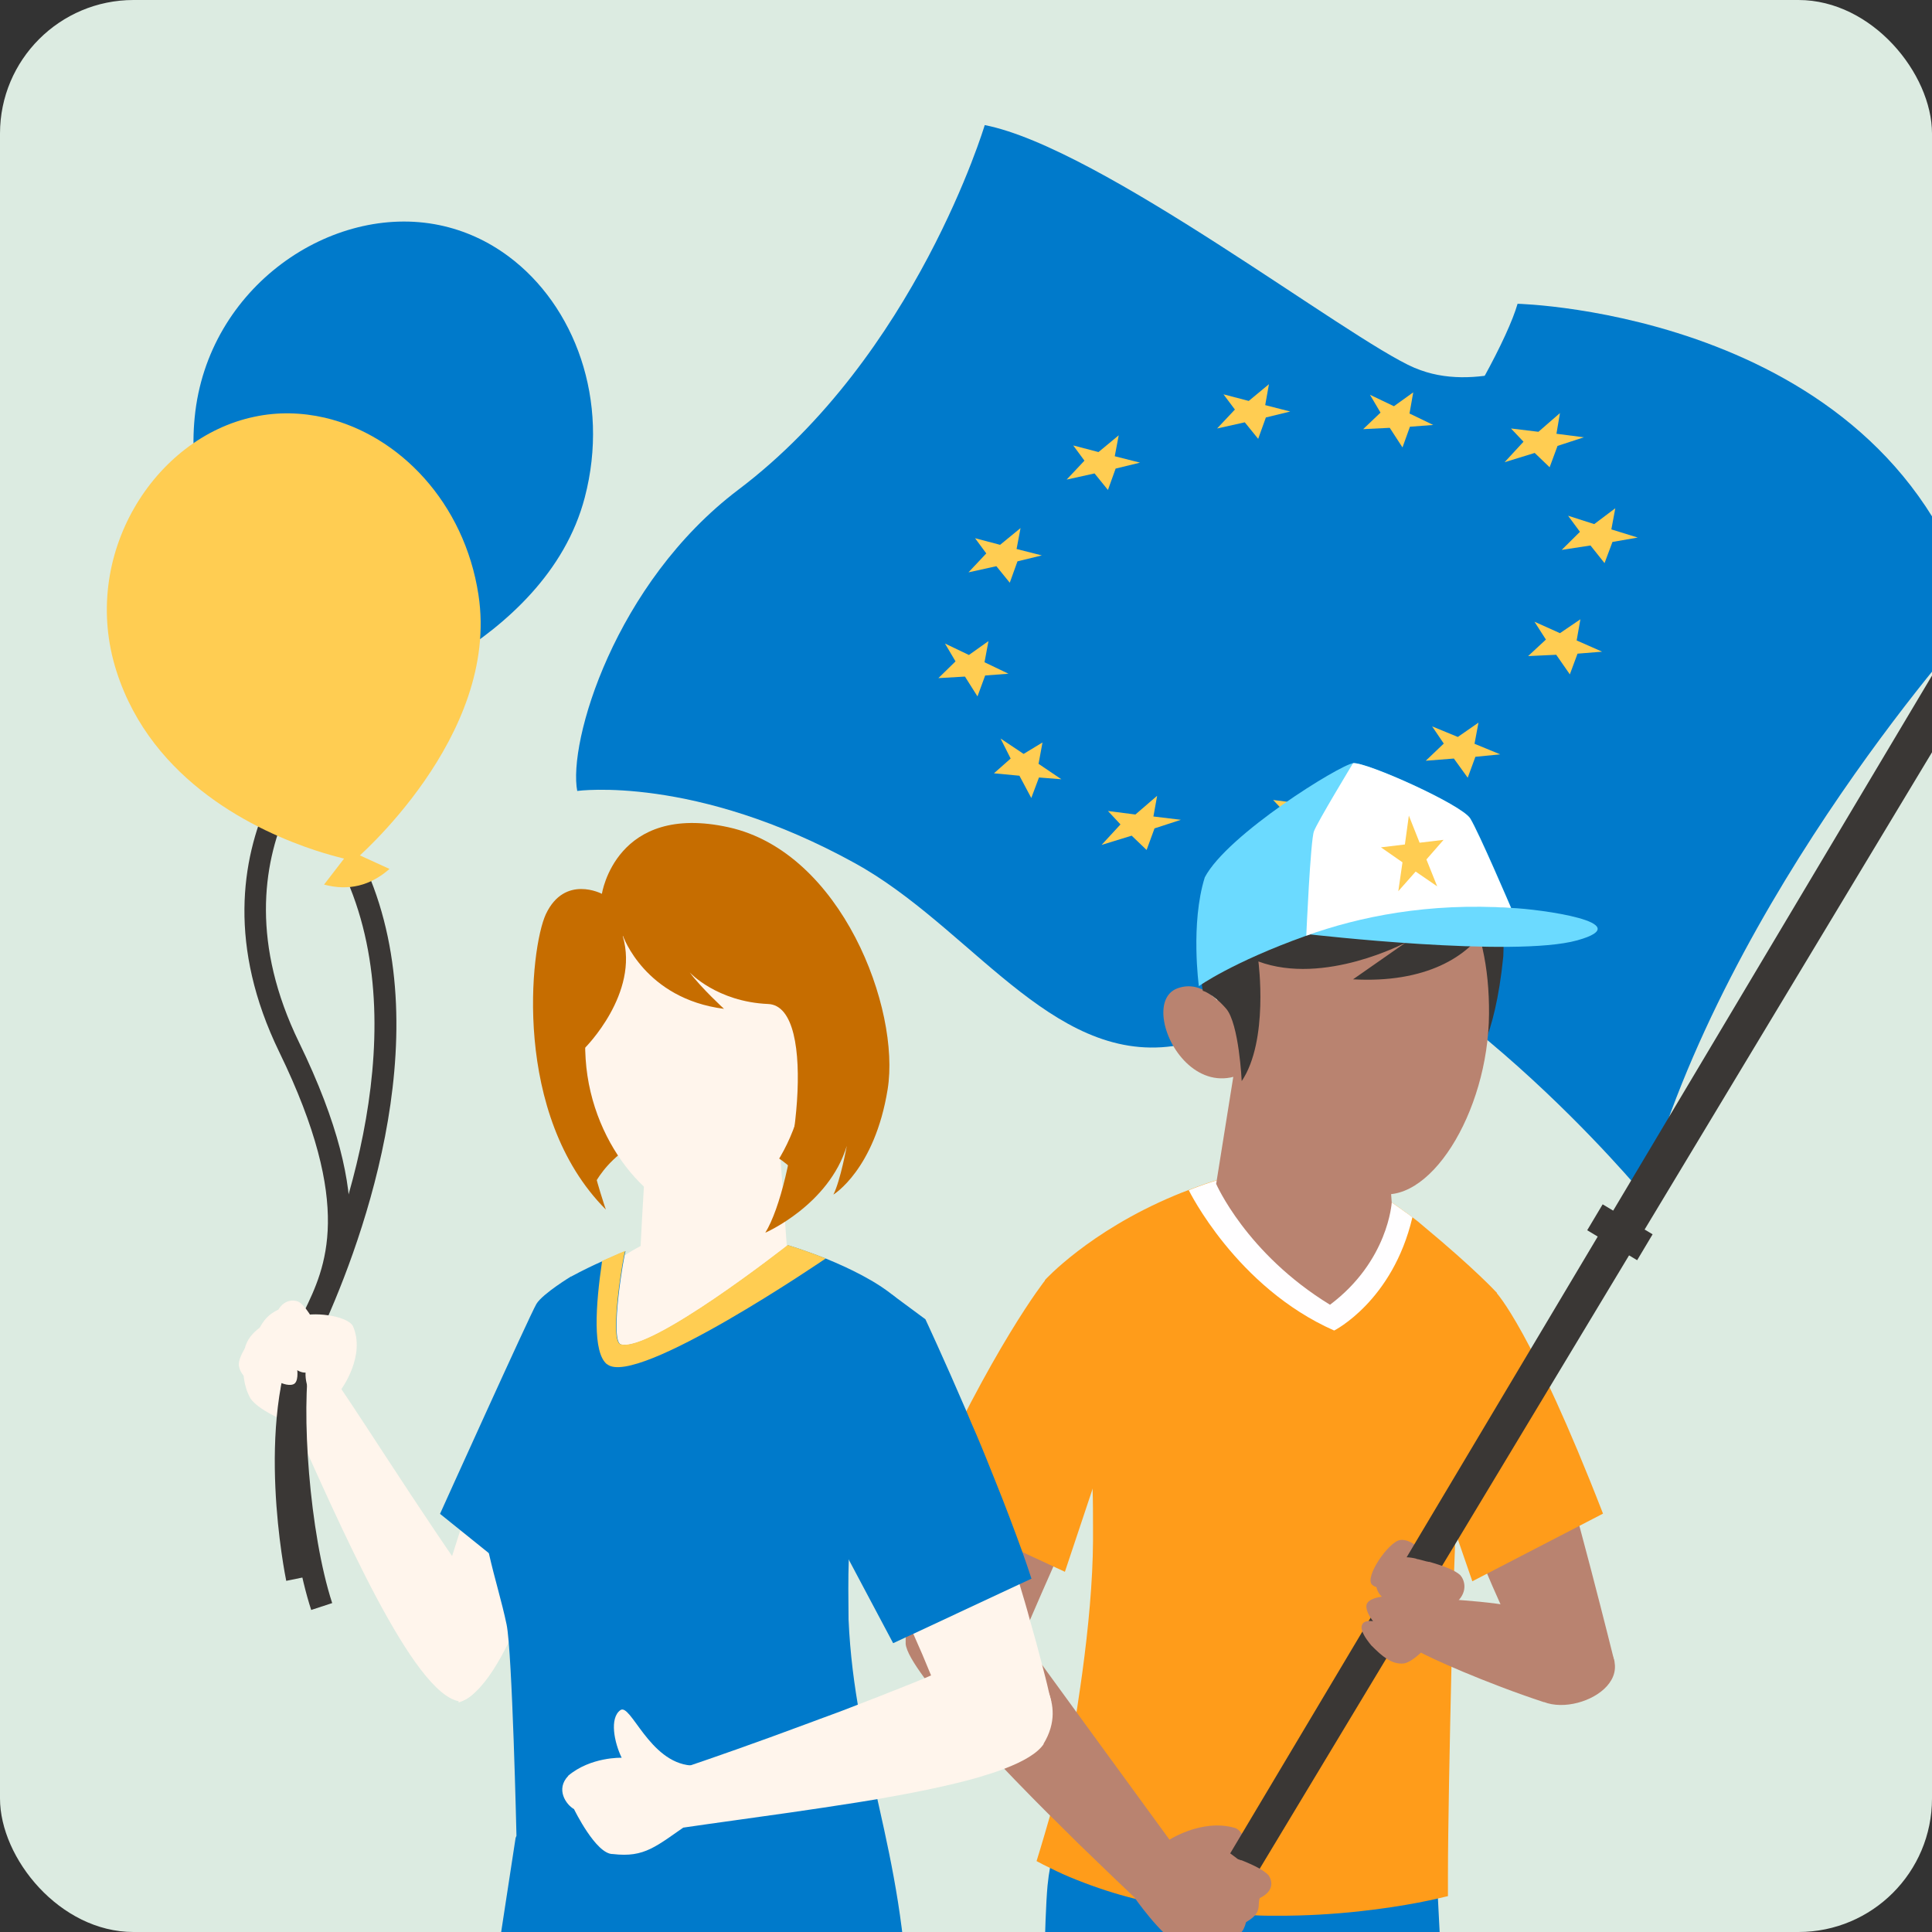
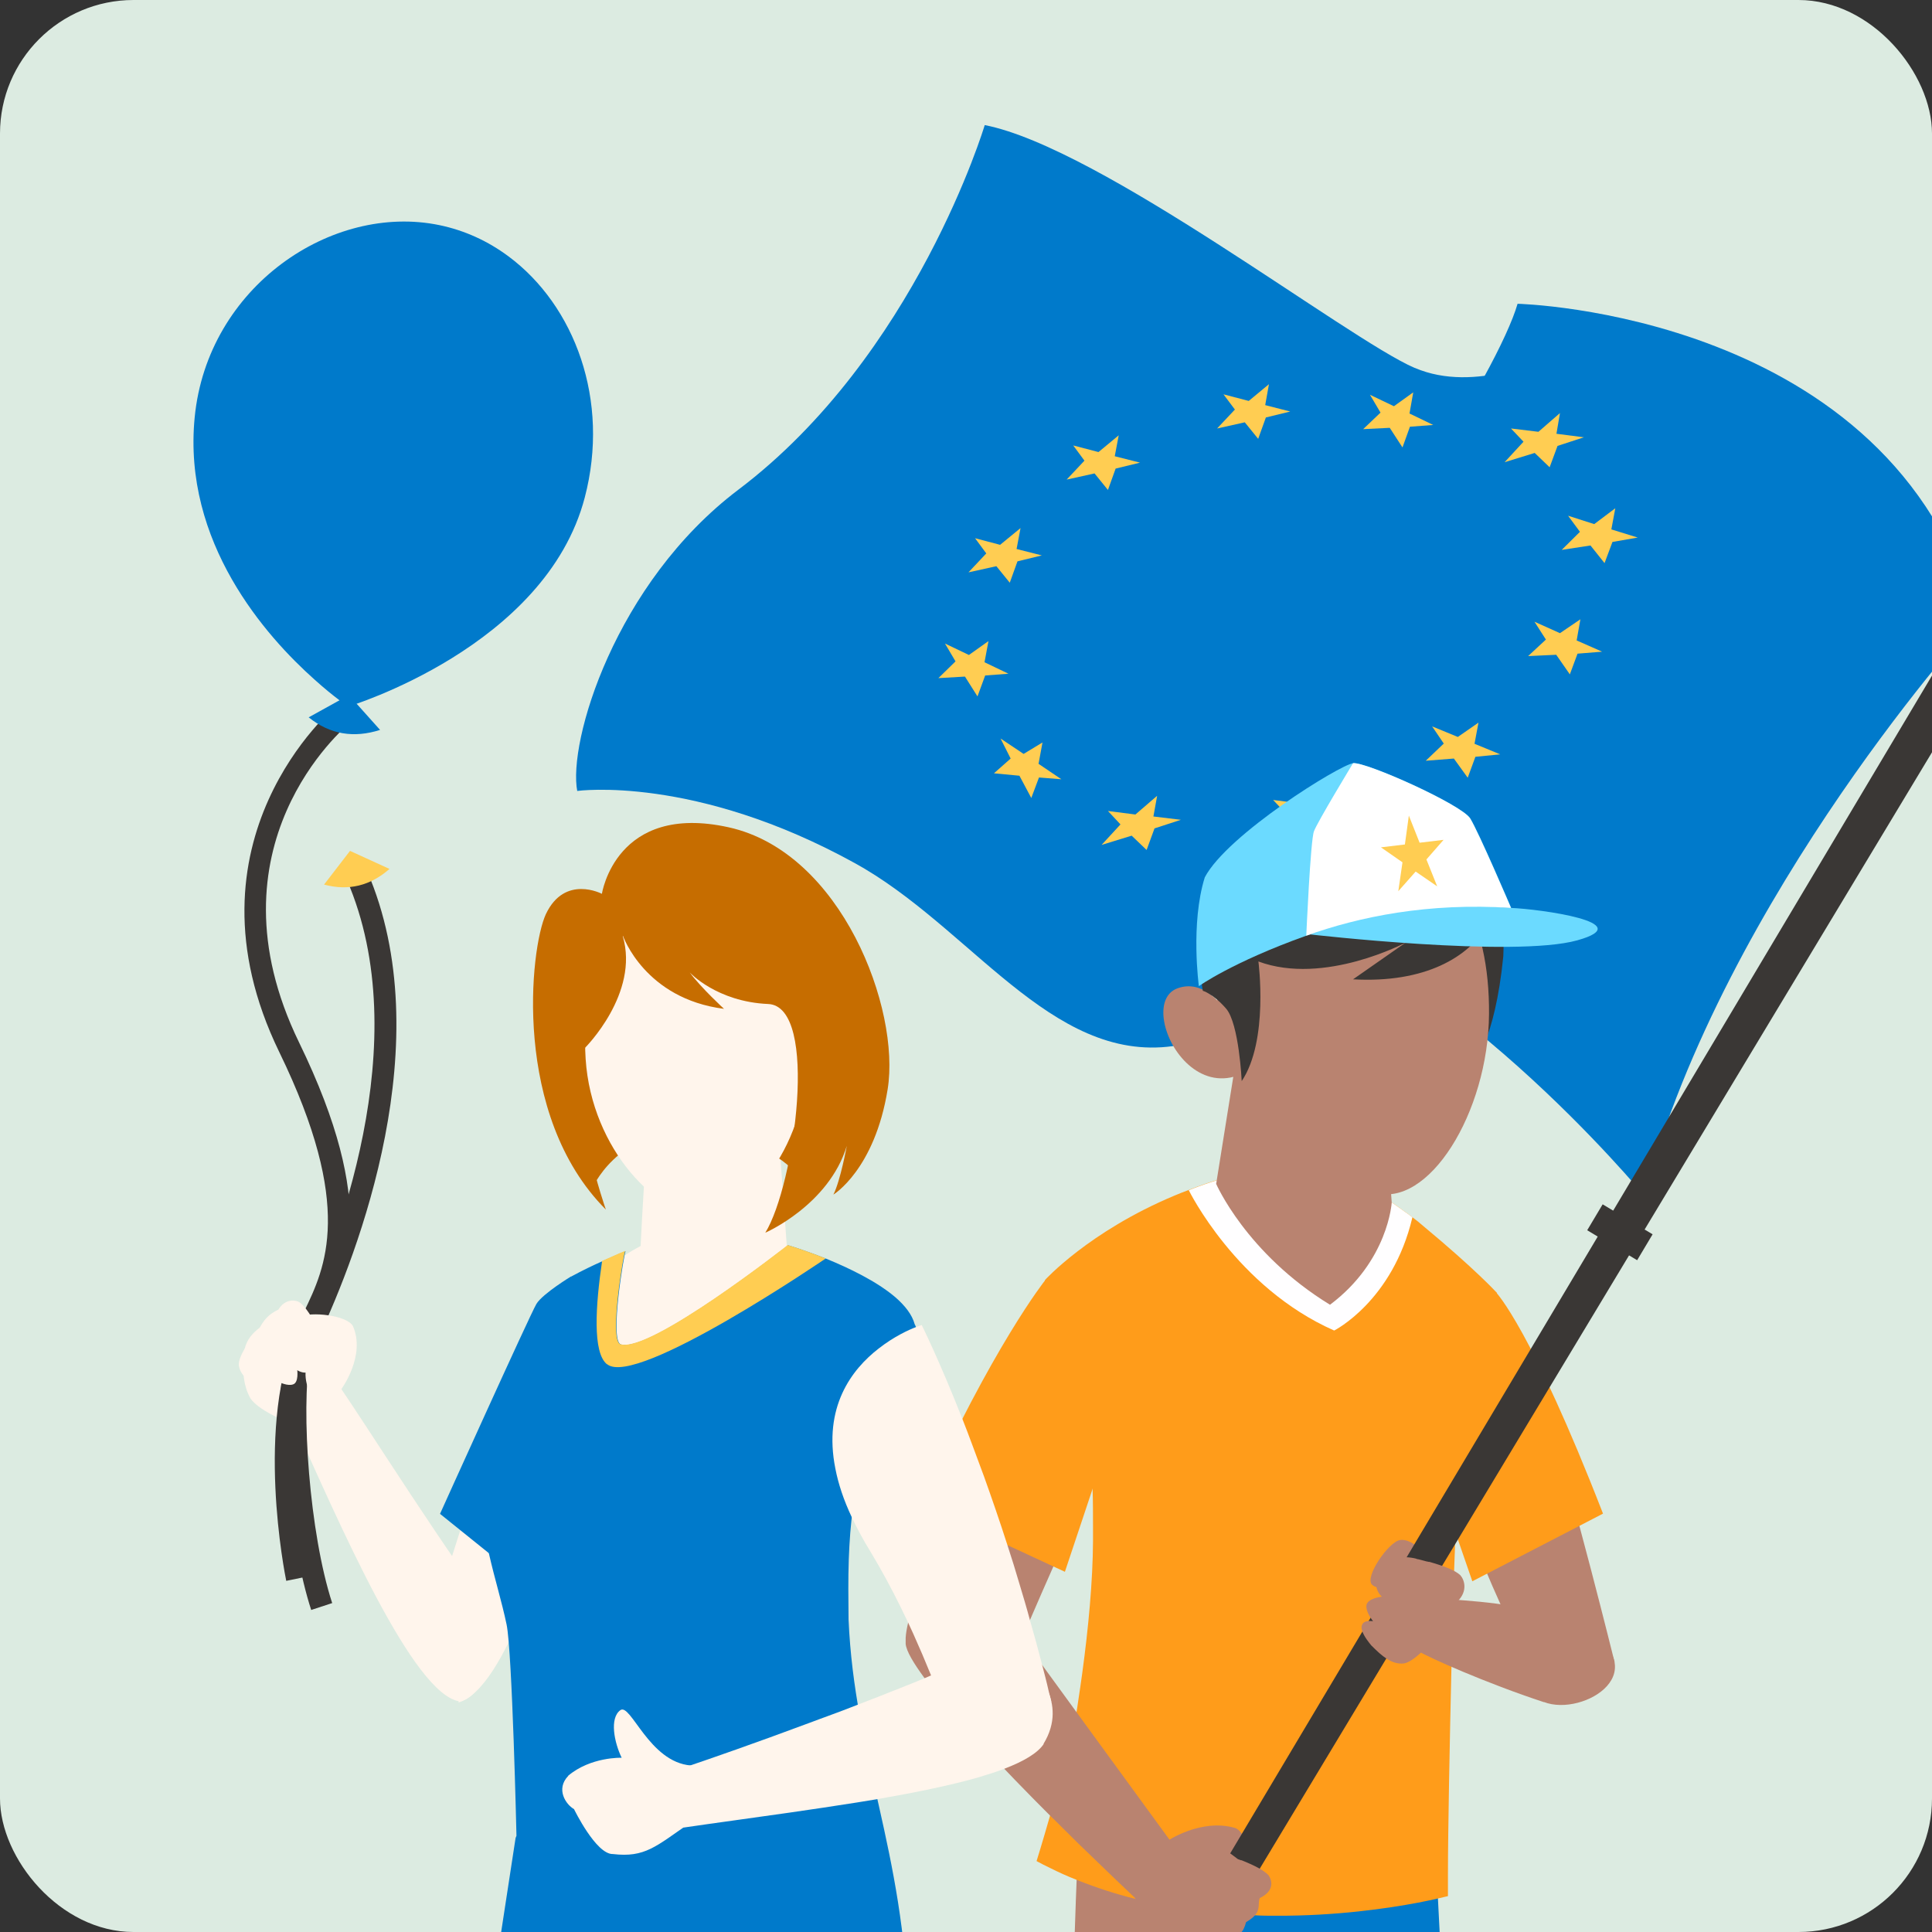
<svg xmlns="http://www.w3.org/2000/svg" width="217" height="217" viewBox="0 0 217 217" fill="none">
  <rect x="0" y="0" width="217" height="217" fill="#333333" stroke="none" />
  <g clip-path="url(#clip0_5166_11160)">
    <rect width="217" height="217" rx="15" fill="#DCEBE1" />
    <g clip-path="url(#clip1_5166_11160)">
      <path d="M64.842 88.837C64.842 88.837 78.04 87.005 96.074 96.979C96.419 97.177 96.764 97.375 97.11 97.573C109.913 105.195 118.991 120.266 133.028 117.272L175.78 39.416L175.879 39.218C175.854 39.218 175.756 39.292 175.583 39.366C173.906 40.232 165.691 44.242 158.907 41.321C158.907 41.321 158.907 41.321 158.882 41.321C151.284 38.03 123.629 16.598 110.604 14.049C110.604 14.049 102.858 39.96 82.925 55.007C69.061 65.5 63.757 83.368 64.842 88.886V88.837Z" fill="#007ACB" />
      <path d="M119.657 109.699C125.923 110.268 129.821 111.728 133.028 117.247L175.879 39.193C175.065 40.381 149.433 78.072 138.949 83.64C128.291 89.282 112.577 104.848 112.577 104.848C112.577 104.848 112.108 109.031 119.657 109.699Z" fill="#007ACB" />
      <path d="M221.986 69.558C221.986 69.558 193.814 100.344 184.661 134.273C184.661 134.273 161.867 106.606 139.812 101.483C117.758 96.36 112.577 104.824 112.577 104.824C112.577 104.824 121.828 89.159 137.469 77.948C153.109 66.737 168.33 41.495 170.452 34.12C170.452 34.12 212.612 35.085 221.986 69.534V69.558Z" fill="#007ACB" />
      <path d="M127.527 91.485L129.969 89.381L129.55 91.707L132.634 92.079L129.673 93.044L128.785 95.469L127.108 93.861L123.728 94.9L125.85 92.598L124.443 91.089L127.527 91.485Z" fill="#FFCD52" />
      <path d="M174.053 52.483L172.376 50.874L168.996 51.913L171.118 49.612L169.712 48.127L172.795 48.498L175.213 46.395L174.818 48.721L177.902 49.117L174.941 50.082L174.053 52.483Z" fill="#FFCD52" />
      <path d="M146.078 90.248L148.521 88.144L148.101 90.47L151.185 90.841L148.225 91.807L147.361 94.232L145.659 92.599L142.279 93.663L144.401 91.336L142.995 89.852L146.078 90.248Z" fill="#FFCD52" />
      <path d="M180.221 63.248L178.642 61.268L175.41 61.763L177.458 59.734L176.126 57.927L179.061 58.867L181.429 57.086L180.985 59.461L183.946 60.377L181.109 60.872L180.221 63.248Z" fill="#FFCD52" />
      <path d="M163.741 82.774L166.06 81.165L165.616 83.541L168.503 84.729L165.715 85.001L164.852 87.352L163.297 85.199L160.14 85.446L162.163 83.516L160.855 81.586L163.741 82.774Z" fill="#FFCD52" />
      <path d="M175.213 71.117L177.507 69.558L177.088 71.934L179.949 73.196L177.186 73.419L176.323 75.745L174.793 73.543L171.636 73.691L173.634 71.835L172.351 69.831L175.213 71.117Z" fill="#FFCD52" />
      <path d="M156.563 45.627L158.734 44.068L158.314 46.444L160.978 47.731L158.363 47.929L157.525 50.255L156.094 48.053L153.109 48.201L155.058 46.345L153.874 44.341L156.563 45.627Z" fill="#FFCD52" />
      <path d="M141.317 49.29L139.812 47.434L136.704 48.127L138.702 45.999L137.42 44.291L140.257 45.033L142.526 43.153L142.107 45.504L144.919 46.221L142.181 46.89L141.317 49.29Z" fill="#FFCD52" />
      <path d="M114.97 84.679L117.092 83.392L116.648 85.793L119.213 87.525L116.697 87.327L115.833 89.629L114.501 87.129L111.64 86.857L113.515 85.199L112.38 82.947L114.97 84.679Z" fill="#FFCD52" />
      <path d="M123.382 50.775L125.652 48.894L125.208 51.245L128.045 51.963L125.306 52.631L124.443 55.032L122.938 53.175L119.805 53.868L121.803 51.74L120.545 50.033L123.382 50.775Z" fill="#FFCD52" />
      <path d="M106.139 72.281L108.827 73.567L111.023 72.008L110.579 74.384L113.268 75.671L110.653 75.869L109.79 78.22L108.383 75.993L105.398 76.166L107.323 74.285L106.139 72.281Z" fill="#FFCD52" />
      <path d="M113.416 65.45L111.911 63.594L108.778 64.287L110.777 62.159L109.518 60.451L112.331 61.194L114.625 59.313L114.181 61.664L117.018 62.382L114.28 63.05L113.416 65.45Z" fill="#FFCD52" />
      <path d="M165.814 143.999C169.983 147.216 173.412 157.116 173.757 158.724C176.767 168.128 181.355 186.714 181.355 186.714C181.355 186.714 178.741 185.526 172.943 189.436C165.074 173.919 160.411 160.061 158.068 150.384C158.068 150.384 155.971 138.976 165.814 143.999Z" fill="#B98370" />
      <path d="M180.048 170.009L165.37 177.607L159.646 161.026C159.646 161.026 161.719 149.79 168.059 145.187C168.059 145.187 171.981 149.246 180.048 170.009Z" fill="#FF9C1A" />
      <path d="M160.88 236.11L158.956 209.061C153.701 209.729 148.373 209.754 143.118 209.185L144.623 236.135H160.905L160.88 236.11Z" fill="#B98370" />
      <path d="M140.725 233.586L141.07 236.11H162.681L161.274 208.714C154.194 209.877 146.942 209.853 139.837 208.739L138.529 208.937L138.973 213.936L140.725 233.586Z" fill="#007ACB" />
      <path d="M136.778 236.11L138.924 208.591C132.905 207.576 126.96 205.794 121.31 203.319C120.866 210.174 120.496 223.365 120.2 236.11H136.753H136.778Z" fill="#B98370" />
-       <path d="M140.454 236.11L140.725 233.586L141.268 229.799L143.389 214.876L144.179 209.284C135.841 208.516 127.601 206.24 119.904 202.676C118.819 205.72 117.931 208.912 117.659 211.783C117.314 215.545 117.166 225.518 117.141 236.11H140.429H140.454Z" fill="#007ACB" />
      <path d="M168.133 146.524C167.861 149.394 166.529 156.373 165.345 162.56C164.876 165.084 164.408 167.46 164.062 169.39C163.84 170.554 163.668 171.568 163.569 172.335C163.495 172.83 163.446 173.202 163.421 173.499C163.421 173.697 163.421 173.82 163.421 173.894C163.421 173.993 163.372 174.934 163.322 176.493C163.298 177.384 163.273 178.448 163.224 179.685C163.224 180.23 163.199 180.799 163.174 181.393C163.125 183.15 163.076 185.155 163.026 187.233C162.829 195.648 162.632 205.769 162.632 210.472C162.632 211.684 162.632 212.55 162.632 212.971C162.632 212.971 162.237 213.07 161.472 213.243C160.905 213.367 160.165 213.54 159.227 213.713C155.823 214.357 150.075 215.198 143.389 215.174C143.365 215.174 143.34 215.174 143.315 215.174C142.551 215.174 141.761 215.174 140.947 215.124C140.33 215.124 139.689 215.075 139.048 215.025C138.826 215.025 138.628 215 138.406 214.976C137.888 214.926 137.37 214.901 136.852 214.852C136.013 214.778 135.175 214.679 134.336 214.58C133.867 214.53 133.398 214.456 132.905 214.382C131.104 214.109 129.279 213.738 127.478 213.268C125.282 212.724 123.087 212.006 120.916 211.14C119.904 210.744 118.917 210.298 117.931 209.803C117.413 209.556 116.919 209.308 116.426 209.036C116.426 209.036 117.092 206.908 117.931 203.963C118.498 202.008 119.139 199.706 119.756 197.405C120.102 196.118 120.422 194.806 120.694 193.594C120.743 193.371 120.792 193.148 120.842 192.925C120.842 192.851 120.891 192.628 120.916 192.356C120.916 192.183 120.965 192.01 120.99 191.812C121.187 190.475 121.508 188.372 121.557 187.926C122.248 182.853 122.741 177.607 122.766 173.078V172.954C122.766 172.558 122.766 172.162 122.766 171.766V171.519C122.766 170.529 122.766 168.425 122.716 167.213C122.716 167.213 122.716 167.213 122.716 167.188V167.138C122.716 166.891 122.716 166.693 122.692 166.544C122.667 166.371 122.618 166.223 122.568 166.049C122.494 165.703 122.42 165.332 122.346 164.961C121.212 160.135 118.893 150.236 117.857 145.905C117.536 144.593 117.363 143.777 117.363 143.777C117.363 143.777 122.322 138.307 131.893 134.298C132.412 134.076 132.979 133.853 133.522 133.655C133.867 133.531 134.212 133.383 134.558 133.259C135.249 133.011 135.939 132.764 136.63 132.566C136.877 132.492 137.123 132.417 137.37 132.343C139.985 131.551 142.699 130.957 145.388 130.735C145.832 130.685 146.276 130.66 146.72 130.636C147.731 130.883 148.743 131.205 149.705 131.576C151.456 132.244 153.109 133.061 154.663 134.001C154.811 134.076 154.935 134.175 155.083 134.249C155.502 134.496 155.897 134.768 156.292 135.041C156.711 135.313 157.13 135.61 157.525 135.907C157.698 136.031 157.846 136.154 158.018 136.253C158.216 136.402 158.413 136.55 158.61 136.699C159.055 137.021 159.474 137.367 159.869 137.713C165.74 142.589 168.059 145.138 168.059 145.138C168.059 145.138 168.108 145.162 168.108 145.187C168.182 145.336 168.158 145.781 168.108 146.474L168.133 146.524Z" fill="#FF9C1A" />
      <path d="M158.635 136.748C156.415 146.152 149.853 149.444 149.853 149.444C138.85 144.593 133.521 133.68 133.521 133.68C133.867 133.556 134.212 133.407 134.558 133.284C135.495 132.937 136.432 132.64 137.37 132.343C140.429 131.403 143.611 130.784 146.72 130.636C150.223 131.502 153.454 133.135 156.291 135.041C156.711 135.313 157.13 135.635 157.525 135.907C157.698 136.031 157.846 136.154 158.018 136.253C158.216 136.402 158.413 136.55 158.61 136.699L158.635 136.748Z" fill="#FFFEFF" />
      <path d="M136.581 132.937C136.581 132.937 139.96 140.782 149.384 146.548C155.946 141.624 156.316 135.065 156.316 135.065L155.502 123.706L146.67 124.473L139.59 114.203L139.516 114.748L138.159 123.211L136.605 132.937H136.581Z" fill="#B98370" />
      <path d="M162.656 96.608L165 95.865C165 95.865 169.292 98.043 168.848 107.422C167.886 117.049 165.493 119.375 165.493 119.375C164.112 119.202 165.024 119.227 164.901 119.128C164.901 119.128 166.282 109.278 164.753 105.071C163.223 100.889 162.631 96.608 162.631 96.608H162.656Z" fill="#3A3735" />
      <path d="M154.54 93.737C154.54 93.737 143.932 90.99 138.233 103.784C138.233 103.784 134.829 112.05 138.233 120.143C138.233 120.143 145.609 130.858 154.293 133.927C160.386 135.857 167.17 124.993 167.245 113.881C167.319 103.364 163.273 95.519 154.564 93.761L154.54 93.737Z" fill="#B98370" />
      <path d="M138.998 115.837V120.811C134.755 122.296 131.351 118.138 130.758 114.748C130.462 113.04 130.857 111.53 132.239 111.011C135.15 109.947 137.321 112.793 138.332 114.55C138.776 115.292 138.998 115.837 138.998 115.837Z" fill="#B98370" />
      <path d="M131.721 207.403C131.203 207.724 130.783 208.12 130.438 208.591C130.117 209.011 129.846 209.506 129.574 209.976C128.982 211.09 128.44 212.278 127.478 213.169C126.688 212.427 124.246 210.1 121.137 207.081C120.496 206.438 119.83 205.794 119.139 205.101C118.769 204.73 118.375 204.334 117.98 203.963C116.697 202.676 115.34 201.315 114.033 199.954C113.638 199.533 113.219 199.112 112.824 198.692C110.998 196.786 109.247 194.88 107.668 193.099C106.879 192.232 106.163 191.366 105.497 190.574C104.905 189.857 104.362 189.164 103.869 188.52C102.611 186.813 101.797 185.452 101.723 184.635C101.723 184.437 101.723 184.214 101.723 183.967C101.747 183.497 101.846 182.927 101.994 182.284C102.611 179.413 104.19 174.884 105.966 170.257C106.681 168.376 107.446 166.495 108.186 164.688C108.531 163.872 108.852 163.08 109.173 162.313C109.321 161.917 109.494 161.545 109.642 161.174C111.615 156.497 113.145 153.032 113.145 153.032C113.145 153.032 115.118 148.231 117.338 145.311C117.338 145.311 117.56 145.534 117.906 145.954C118.819 147.043 120.669 149.469 121.434 152.364C123.95 161.471 122.642 166.049 122.642 166.049V166.099L118.301 175.973L116.993 178.943L115.661 182.012L114.822 183.942L117.018 186.961L120.965 192.381L121.162 192.653L131.375 206.66L131.425 206.71C131.425 206.71 131.449 206.809 131.499 206.933C131.573 207.131 131.671 207.378 131.745 207.403H131.721Z" fill="#B98370" />
      <path d="M173.436 191.193C166.874 189.04 160.386 186.12 159.4 185.501C159.03 182.606 159.252 180.799 161.274 179.487C165 179.883 170.451 179.834 177.186 182.358C186.635 187.58 177.828 192.901 173.412 191.168L173.436 191.193Z" fill="#B98370" />
      <path d="M131.104 206.784C131.104 206.784 134.928 204.186 138.751 205.324C140.182 205.943 140.404 208.937 139.911 210.447C139.417 211.956 137.567 210.991 137.222 208.467C137.222 208.467 134.607 212.872 129.796 210.15C126.096 207.947 131.104 206.784 131.104 206.784Z" fill="#B98370" />
      <path d="M160.164 174.587C160.164 174.587 158.536 172.731 157.229 172.979C155.921 173.226 153.208 177.186 154.12 178.003C155.033 178.819 156.76 177.879 157.673 177.334C158.586 176.79 160.164 174.587 160.164 174.587Z" fill="#B98370" />
      <path d="M125.702 236.11L228.721 65.03L224.823 62.753L122.174 235.021L123.333 236.11H125.702Z" fill="#3A3735" />
      <path d="M178.273 138.179L183.882 141.546L185.618 138.637L180.008 135.269L178.273 138.179Z" fill="#3A3735" />
      <path d="M127.453 213.169C127.453 213.169 130.364 217.327 132.214 218.217C133.991 218.935 135.397 219.084 135.397 219.084L138.998 208.789C138.998 208.789 136.408 206.784 136.186 206.858C135.964 206.933 129.772 208.789 129.772 208.789L127.453 213.169Z" fill="#B98370" />
      <path d="M138.135 208.492C138.357 208.516 139.121 208.863 139.368 208.937C139.417 208.937 139.442 208.937 139.442 208.937C141.046 209.58 141.983 210.1 142.476 210.62C142.846 211.14 143.241 212.352 141.49 213.194C141.194 214.06 141.835 214.802 139.96 215.891C139.639 217.079 139.195 217.549 137.666 217.772C137.197 218.663 136.161 219.059 135.668 219.084C134.41 219.084 133.497 218.069 132.584 216.931C132.584 216.931 132.584 216.906 132.535 216.856C132.461 216.757 132.411 216.658 132.362 216.584C132.066 216.139 131.622 215.322 131.745 214.802C131.918 214.035 132.979 214.406 132.979 214.382C132.979 214.382 132.313 213.392 132.461 212.674C132.609 211.956 134.138 211.956 134.138 211.956C134.138 211.956 133.546 211.288 133.743 210.62C133.916 209.952 135.372 210.224 135.47 210.1C135.47 210.001 134.73 209.209 135.15 208.591C135.446 208.145 136.704 207.922 138.159 208.467L138.135 208.492Z" fill="#B98370" />
      <path d="M159.104 175.107C159.35 175.107 160.214 175.404 160.485 175.429C160.534 175.429 160.559 175.429 160.559 175.429C162.36 175.948 163.445 176.394 164.013 176.914C164.482 177.433 164.901 178.695 163.692 179.883C163.47 180.849 163.199 181.739 161.916 182.903C161.373 184.165 160.707 184.981 159.696 185.526C158.931 186.268 158.191 186.763 157.673 186.837C156.316 186.986 155.206 185.996 154.096 184.882C154.096 184.882 154.071 184.882 154.022 184.808C153.923 184.709 153.874 184.61 153.8 184.536C153.43 184.066 152.862 183.249 152.936 182.68C153.06 181.838 154.219 182.111 154.219 182.086C154.219 182.086 153.38 181.096 153.479 180.304C153.578 179.512 155.206 179.339 155.206 179.339C155.206 179.339 154.49 178.695 154.614 177.928C154.737 177.161 156.341 177.31 156.415 177.161C156.39 177.062 155.502 176.295 155.897 175.577C156.168 175.058 157.5 174.662 159.128 175.082L159.104 175.107Z" fill="#B98370" />
      <path d="M151.974 109.996L157.895 105.863C157.895 105.863 148.742 110.738 141.342 107.991C141.342 107.991 142.526 116.876 139.467 121.429C139.467 121.429 139.171 114.97 137.715 113.287C136.26 111.605 135.1 111.283 135.1 111.283C135.1 111.283 133.127 101.928 140.799 93.737C148.496 85.545 159.202 88.738 164.926 94.603C171.636 98.043 168.182 110.912 151.974 109.996Z" fill="#3A3735" />
      <path d="M103.45 169.044L119.608 176.542L124.789 161.026C124.789 161.026 123.728 148.404 117.388 143.801C117.388 143.801 111.517 151.151 103.45 169.044Z" fill="#FF9C1A" />
      <path d="M169.736 101.978C160.436 101.359 152.64 102.968 146.72 105.096C138.357 108.09 134.656 110.763 134.656 110.763C134.656 110.763 133.694 103.735 135.322 98.538C137.863 93.712 150.543 85.867 151.999 85.719C153.479 85.57 164.186 90.371 165.148 91.93C166.11 93.489 169.736 101.978 169.736 101.978Z" fill="#6BDAFF" />
      <path d="M147.114 104.948C147.114 104.948 170.081 107.596 177.162 105.616C184.242 103.636 172.894 102.102 169.736 101.978C166.554 101.854 158.635 100.691 158.635 100.691L147.139 104.948H147.114Z" fill="#6BDAFF" />
      <path d="M169.736 101.978C160.436 101.359 152.64 102.968 146.72 105.096C146.72 105.096 147.188 94.356 147.583 93.366C147.953 92.351 151.974 85.719 151.974 85.719C153.454 85.57 164.161 90.371 165.123 91.93C166.085 93.489 169.712 101.978 169.712 101.978H169.736Z" fill="white" />
      <path d="M158.24 91.609L159.449 94.653L162.138 94.331L160.214 96.533L161.423 99.552L159.005 97.894L157.056 100.097L157.525 96.855L155.107 95.172L157.796 94.85L158.24 91.609Z" fill="#FFCD52" />
      <path d="M51.619 191.094C54.407 190.723 56.676 183.719 56.8 183.076C50.78 175.528 40.444 158.922 37.903 155.408L32.476 158.6C38.273 171.543 46.438 190.352 51.619 191.094Z" fill="#FFF5EC" />
      <path d="M33.092 160.036C33.092 160.036 29.17 158.625 28.134 157.066C27.27 155.556 27.344 153.923 27.344 153.923L35.658 149.147C35.658 149.147 37.928 150.137 37.903 150.335C37.878 150.533 36.743 157.437 36.743 157.437L33.092 160.061V160.036Z" fill="#FFF5EC" />
      <path d="M32.155 177.582C32.007 176.864 28.578 159.813 33.536 149.172C37.78 140.089 46.809 116.975 38.964 98.835L41.233 97.845C49.473 116.901 40.173 140.832 35.781 150.211C31.168 160.085 34.548 176.889 34.573 177.062L32.155 177.557V177.582Z" fill="#3A3735" />
      <path d="M34.968 180.873C32.451 173.201 31.168 158.897 32.377 152.018C32.673 150.409 33.389 148.899 34.153 147.315C36.546 142.366 39.827 135.56 31.366 118.163C19.796 94.356 37.558 79.433 37.755 79.284L39.309 81.19C38.643 81.734 22.88 95.048 33.586 117.074C42.566 135.536 38.989 142.96 36.374 148.38C35.658 149.864 35.041 151.151 34.819 152.413C33.783 158.279 34.745 172.187 37.311 180.057L34.968 180.824V180.873Z" fill="#3A3735" />
      <path d="M39.186 78.072L34.671 80.571C37.064 82.501 39.753 82.922 42.689 81.982L39.186 78.072Z" fill="#007ACB" />
      <path d="M39.112 79.359C39.112 79.359 37.533 78.319 35.337 76.339C29.861 71.464 20.486 60.922 21.868 46.865C23.299 32.214 37.261 22.785 49.349 25.285C52.211 25.879 54.826 27.091 57.12 28.799C64.546 34.318 68.542 44.959 65.681 55.873C61.289 72.701 39.112 79.359 39.112 79.359Z" fill="#007ACB" />
      <path d="M39.334 95.543L36.398 99.355C39.161 100.097 41.603 99.478 43.749 97.597L39.309 95.568L39.334 95.543Z" fill="#FFCD52" />
-       <path d="M39.753 96.682C39.753 96.682 38.026 96.36 35.436 95.519C28.973 93.39 17.082 87.896 13.085 75.399C8.916 62.382 17.329 49.166 28.553 46.815C31.193 46.246 33.882 46.32 36.472 46.914C44.86 48.869 52.162 56.467 53.741 66.811C56.183 82.774 39.753 96.682 39.753 96.682Z" fill="#FFCD52" />
      <path d="M36.028 149.864C35.979 149.666 35.584 149.023 35.486 148.825C35.486 148.8 35.486 148.776 35.486 148.776C34.721 147.414 34.153 146.623 33.611 146.251C33.117 145.979 32.007 145.88 31.267 147.093C30.527 147.464 29.861 147.86 29.17 149.122C28.257 149.815 27.739 150.508 27.493 151.448C27.049 152.215 26.777 152.908 26.827 153.354C26.975 154.468 27.986 155.185 29.096 155.878C29.096 155.878 29.121 155.878 29.17 155.928C29.269 155.977 29.343 156.027 29.442 156.051C29.886 156.249 30.65 156.571 31.119 156.398C31.785 156.15 31.341 155.259 31.366 155.235C31.366 155.235 32.328 155.73 32.945 155.482C33.561 155.259 33.389 153.898 33.389 153.898C33.389 153.898 34.055 154.344 34.647 154.096C35.239 153.849 34.819 152.587 34.918 152.488C35.017 152.488 35.806 153.057 36.3 152.611C36.67 152.29 36.719 151.127 36.053 149.889L36.028 149.864Z" fill="#FFF5EC" />
      <path d="M38.372 155.977C38.372 155.977 41.11 152.24 39.63 148.924C38.914 147.711 34.918 147.291 33.635 147.909C32.352 148.528 33.857 150.632 36.127 150.656C36.127 150.656 32.5 153.527 35.51 157.536C37.928 160.605 38.372 155.977 38.372 155.977Z" fill="#FFF5EC" />
      <path d="M51.644 186.54C51.496 183.422 51.619 180.205 50.978 177.136C50.953 176.988 50.386 176.32 50.336 176.171L54.259 163.822L61.758 171.939C61.758 171.939 56.948 189.683 51.496 191.218C51.743 189.758 51.718 188.223 51.644 186.565V186.54Z" fill="#FFF5EC" />
      <path d="M64.2 143.331C64.2 143.331 60.969 145.286 60.253 146.449C59.562 147.588 49.423 170.034 49.423 170.034L61.043 179.388L65.582 161.372L64.176 143.356L64.2 143.331Z" fill="#007ACB" />
      <path d="M80.704 137.639C96.172 141.747 100.415 146.573 100.415 146.573L90.005 175.429C90.005 175.429 87.883 186.565 90.868 191.861C101.402 200.696 93.212 215.223 93.212 215.223C86.156 220.222 70.787 213.268 70.787 213.268C70.787 213.268 63.337 211.214 57.959 204.458C57.959 204.458 60.821 193.297 59.02 185.6C55.369 174.736 54.728 165.53 57.244 157.586C60.13 152.166 66.544 138.134 80.704 137.664V137.639Z" fill="#FFF5EC" />
      <path d="M78.114 242L78.435 225.221L78.558 219.702L78.657 217.846L78.755 216.015L79.051 210.917L77.152 210.768L72.835 210.472L70.738 210.323L67.827 210.175L61.141 209.878L57.416 219.183L57.293 220.989L55.837 242H78.114Z" fill="#B98370" />
      <path d="M74.537 225.592L77.127 232.002L77.843 242.025H98.663C99.182 235.764 99.453 229.923 99.132 226.013C98.935 224.008 98.343 221.162 97.578 218.193C96.591 214.357 95.358 210.298 94.519 207.551C93.878 205.497 93.434 204.161 93.434 204.161L85.095 206.735L72.859 210.496L69.233 212.426L70.072 214.481L74.586 225.617L74.537 225.592Z" fill="#B98370" />
      <path d="M87.439 127.047L88.5 141.698L71.823 142.49L72.119 136.773L72.391 132.12L72.489 131.873L76.19 125.909L87.439 127.047Z" fill="#FFF5EC" />
      <path d="M89.29 120.019C89.29 120.019 91.288 114.302 94.988 115.416C98.689 116.529 95.26 126.032 89.586 124.399L89.29 120.019Z" fill="#B98370" />
      <path d="M94.026 118.039C91.436 118.187 90.128 120.588 90.079 120.712C90.03 120.811 90.079 120.959 90.178 121.009C90.202 121.009 90.252 121.033 90.301 121.033C90.375 121.033 90.449 120.984 90.474 120.91C90.474 120.91 90.967 119.994 91.904 119.276C92.842 119.796 92.472 121.33 92.472 121.355C92.447 121.479 92.521 121.578 92.62 121.627C92.62 121.627 92.669 121.627 92.694 121.627C92.793 121.627 92.867 121.553 92.891 121.454C92.891 121.38 93.286 119.771 92.299 119.004C92.768 118.707 93.335 118.509 94.001 118.46C94.001 118.46 94.051 118.46 94.075 118.46C94.174 118.46 94.297 118.361 94.273 118.237C94.273 118.113 94.174 118.014 94.051 118.039H94.026Z" fill="#B98370" />
      <path d="M66.47 133.581C66.47 133.581 69.208 126.923 77.472 127.097C85.737 127.27 89.486 131.823 89.486 131.823L94.198 123.484L64.718 115.243L62.35 119.351L66.495 133.581H66.47Z" fill="#C66D00" />
      <path d="M90.547 117.321C91.214 127.493 84.849 136.006 79.372 136.55C73.994 136.822 66.445 129.126 65.779 118.955C65.113 108.783 70.097 100.171 76.955 99.726C83.788 99.28 89.881 107.15 90.547 117.321Z" fill="#FFF5EC" />
      <path d="M69.973 105.121C69.973 105.121 72.416 112.174 81.321 113.312C81.321 113.312 78.756 110.961 77.473 109.229C77.473 109.229 80.507 112.52 86.28 112.768C92.052 113.015 89.24 133.135 85.959 138.456C85.959 138.456 93.088 135.362 95.111 128.705C95.111 128.705 94.396 132.615 93.607 134.175C93.607 134.175 98.244 131.378 99.7 122.345C101.155 113.312 94.519 95.717 81.839 92.92C69.159 90.124 67.605 100.394 67.605 100.394C67.605 100.394 63.436 98.192 61.314 102.671C59.538 106.482 57.466 125.241 68.049 135.857C68.049 135.857 63.781 123.83 65.706 117.693C65.706 117.693 71.848 111.58 69.949 105.146L69.973 105.121Z" fill="#C66D00" />
      <path d="M101.994 227.077C102.044 231.012 101.97 236.308 101.846 242H52.458L57.91 206.438C57.91 206.438 57.984 206.264 58.009 206.19C58.009 206.19 57.54 185.526 56.898 182.457C55.838 177.384 53.691 172.187 53.987 165.406C53.987 160.951 63.979 143.678 64.201 143.356C65.385 142.712 66.618 142.118 67.679 141.648C69.11 141.005 70.171 140.559 70.269 140.535C70.121 140.658 68.444 150.533 69.727 151.003C73.008 152.067 88.525 139.866 88.525 139.866C88.525 139.866 90.375 140.411 92.793 141.376C95.333 142.415 98.442 143.9 100.539 145.682C101.624 146.623 102.438 147.637 102.734 148.726C104.19 151.226 99.404 156.373 97.011 163.921C95.901 167.411 95.481 171.073 95.333 175.157V175.206C95.259 177.31 95.284 179.537 95.309 181.888C95.975 197.355 101.55 207.774 102.019 226.186C102.019 226.483 102.019 226.78 102.019 227.077H101.994Z" fill="#007ACB" />
      <path d="M118.054 191.094C115.291 192.133 112.429 192.381 109.494 192.653C108.803 192.703 108.211 192.876 107.668 193.074C107.298 193.222 106.953 193.396 106.632 193.618C106.262 192.579 105.892 191.564 105.497 190.55C105.201 189.758 104.881 188.99 104.584 188.199C103.943 186.615 103.277 185.056 102.586 183.521C102.389 183.076 102.192 182.655 101.994 182.234C100.933 179.982 99.823 177.829 98.664 175.8C98.368 175.28 98.072 174.785 97.776 174.29C96.937 172.929 96.246 171.642 95.679 170.43C94.741 168.45 94.149 166.619 93.829 164.961C92.447 158.056 95.629 153.824 98.713 151.448C100.391 150.137 102.044 149.37 102.907 149.048C103.302 148.899 103.524 148.825 103.524 148.825C103.524 148.825 105.448 152.661 108.112 159.417C108.458 160.308 108.828 161.248 109.198 162.263C109.617 163.401 110.061 164.589 110.53 165.851C111.369 168.202 112.257 170.751 113.145 173.523C113.613 174.959 114.082 176.443 114.526 177.978C114.921 179.289 115.316 180.601 115.686 181.987C116.154 183.596 116.598 185.254 117.043 186.961C117.289 187.926 117.561 188.916 117.783 189.931C117.881 190.327 117.98 190.723 118.079 191.144L118.054 191.094Z" fill="#FFF5EC" />
      <path d="M117.24 195.87C116.549 196.91 114.995 197.825 112.799 198.667C111.911 199.013 110.949 199.31 109.888 199.632C106.706 200.548 102.759 201.34 98.516 202.082C97.775 202.206 97.011 202.33 96.246 202.453C93.779 202.849 91.213 203.22 88.672 203.592C84.553 204.186 80.457 204.73 76.757 205.274C76.757 205.274 76.757 205.274 76.757 205.25C76.584 204.928 75.376 202.478 76.338 198.692C76.338 198.692 76.757 198.543 77.522 198.296C79.717 197.553 84.725 195.821 90.893 193.519C91.312 193.371 91.731 193.198 92.151 193.049C92.422 192.95 92.694 192.851 92.965 192.752C94.05 192.356 95.16 191.936 96.295 191.49C97.973 190.847 99.675 190.178 101.402 189.486C102.216 189.164 103.03 188.842 103.844 188.496C104.066 188.397 104.313 188.298 104.535 188.199C104.806 188.1 105.078 187.976 105.349 187.877C105.916 187.629 106.508 187.382 107.076 187.134C110.455 185.699 115.661 185.501 116.845 188.124C117.018 188.496 117.388 189.09 117.708 189.906C118.3 191.366 118.695 193.445 117.19 195.895L117.24 195.87Z" fill="#FFF5EC" />
      <path d="M63.806 199.459C66.347 197.306 69.825 197.429 69.825 197.429C68.986 195.697 68.444 192.975 69.677 192.084C70.837 191.243 72.909 197.924 77.596 198.296C77.645 198.667 77.349 198.939 77.423 199.31C77.398 201.117 77.522 204.73 77.522 204.73C73.649 207.403 72.44 208.665 68.838 208.244C66.939 208.294 64.472 203.196 64.472 203.196C63.584 202.701 62.375 200.968 63.83 199.459H63.806Z" fill="#FFF5EC" />
-       <path d="M115.809 177.334L114.477 177.953L102.561 183.521L101.698 183.917L100.317 184.561L97.332 178.943L95.309 175.132L92.768 170.331C92.768 170.331 92.595 169.836 92.373 168.945C91.485 165.431 89.955 155.977 96.74 148.825L99.7 145.88L100.193 145.41L100.563 145.682L103.943 148.182C103.943 148.182 105.991 152.562 108.556 158.526C108.901 159.368 109.272 160.234 109.666 161.125C110.406 162.857 111.146 164.713 111.886 166.569C112.923 169.143 113.909 171.766 114.822 174.29C115.192 175.33 115.538 176.344 115.858 177.334H115.809Z" fill="#007ACB" />
      <path d="M68.197 153.23C71.453 155.903 92.743 141.351 92.743 141.351C90.35 140.386 88.475 139.842 88.475 139.842C88.475 139.842 72.958 152.042 69.677 150.978C68.394 150.508 70.072 140.634 70.22 140.51C70.146 140.51 69.06 140.98 67.629 141.624C66.889 146.647 66.544 151.919 68.172 153.23H68.197Z" fill="#FFCD52" />
    </g>
  </g>
  <defs>
    <clipPath id="clip0_5166_11160">
      <rect width="217" height="217" rx="15" fill="white" />
    </clipPath>
    <clipPath id="clip1_5166_11160">
      <rect width="222" height="228" fill="white" transform="translate(12 14)" />
    </clipPath>
  </defs>
</svg>